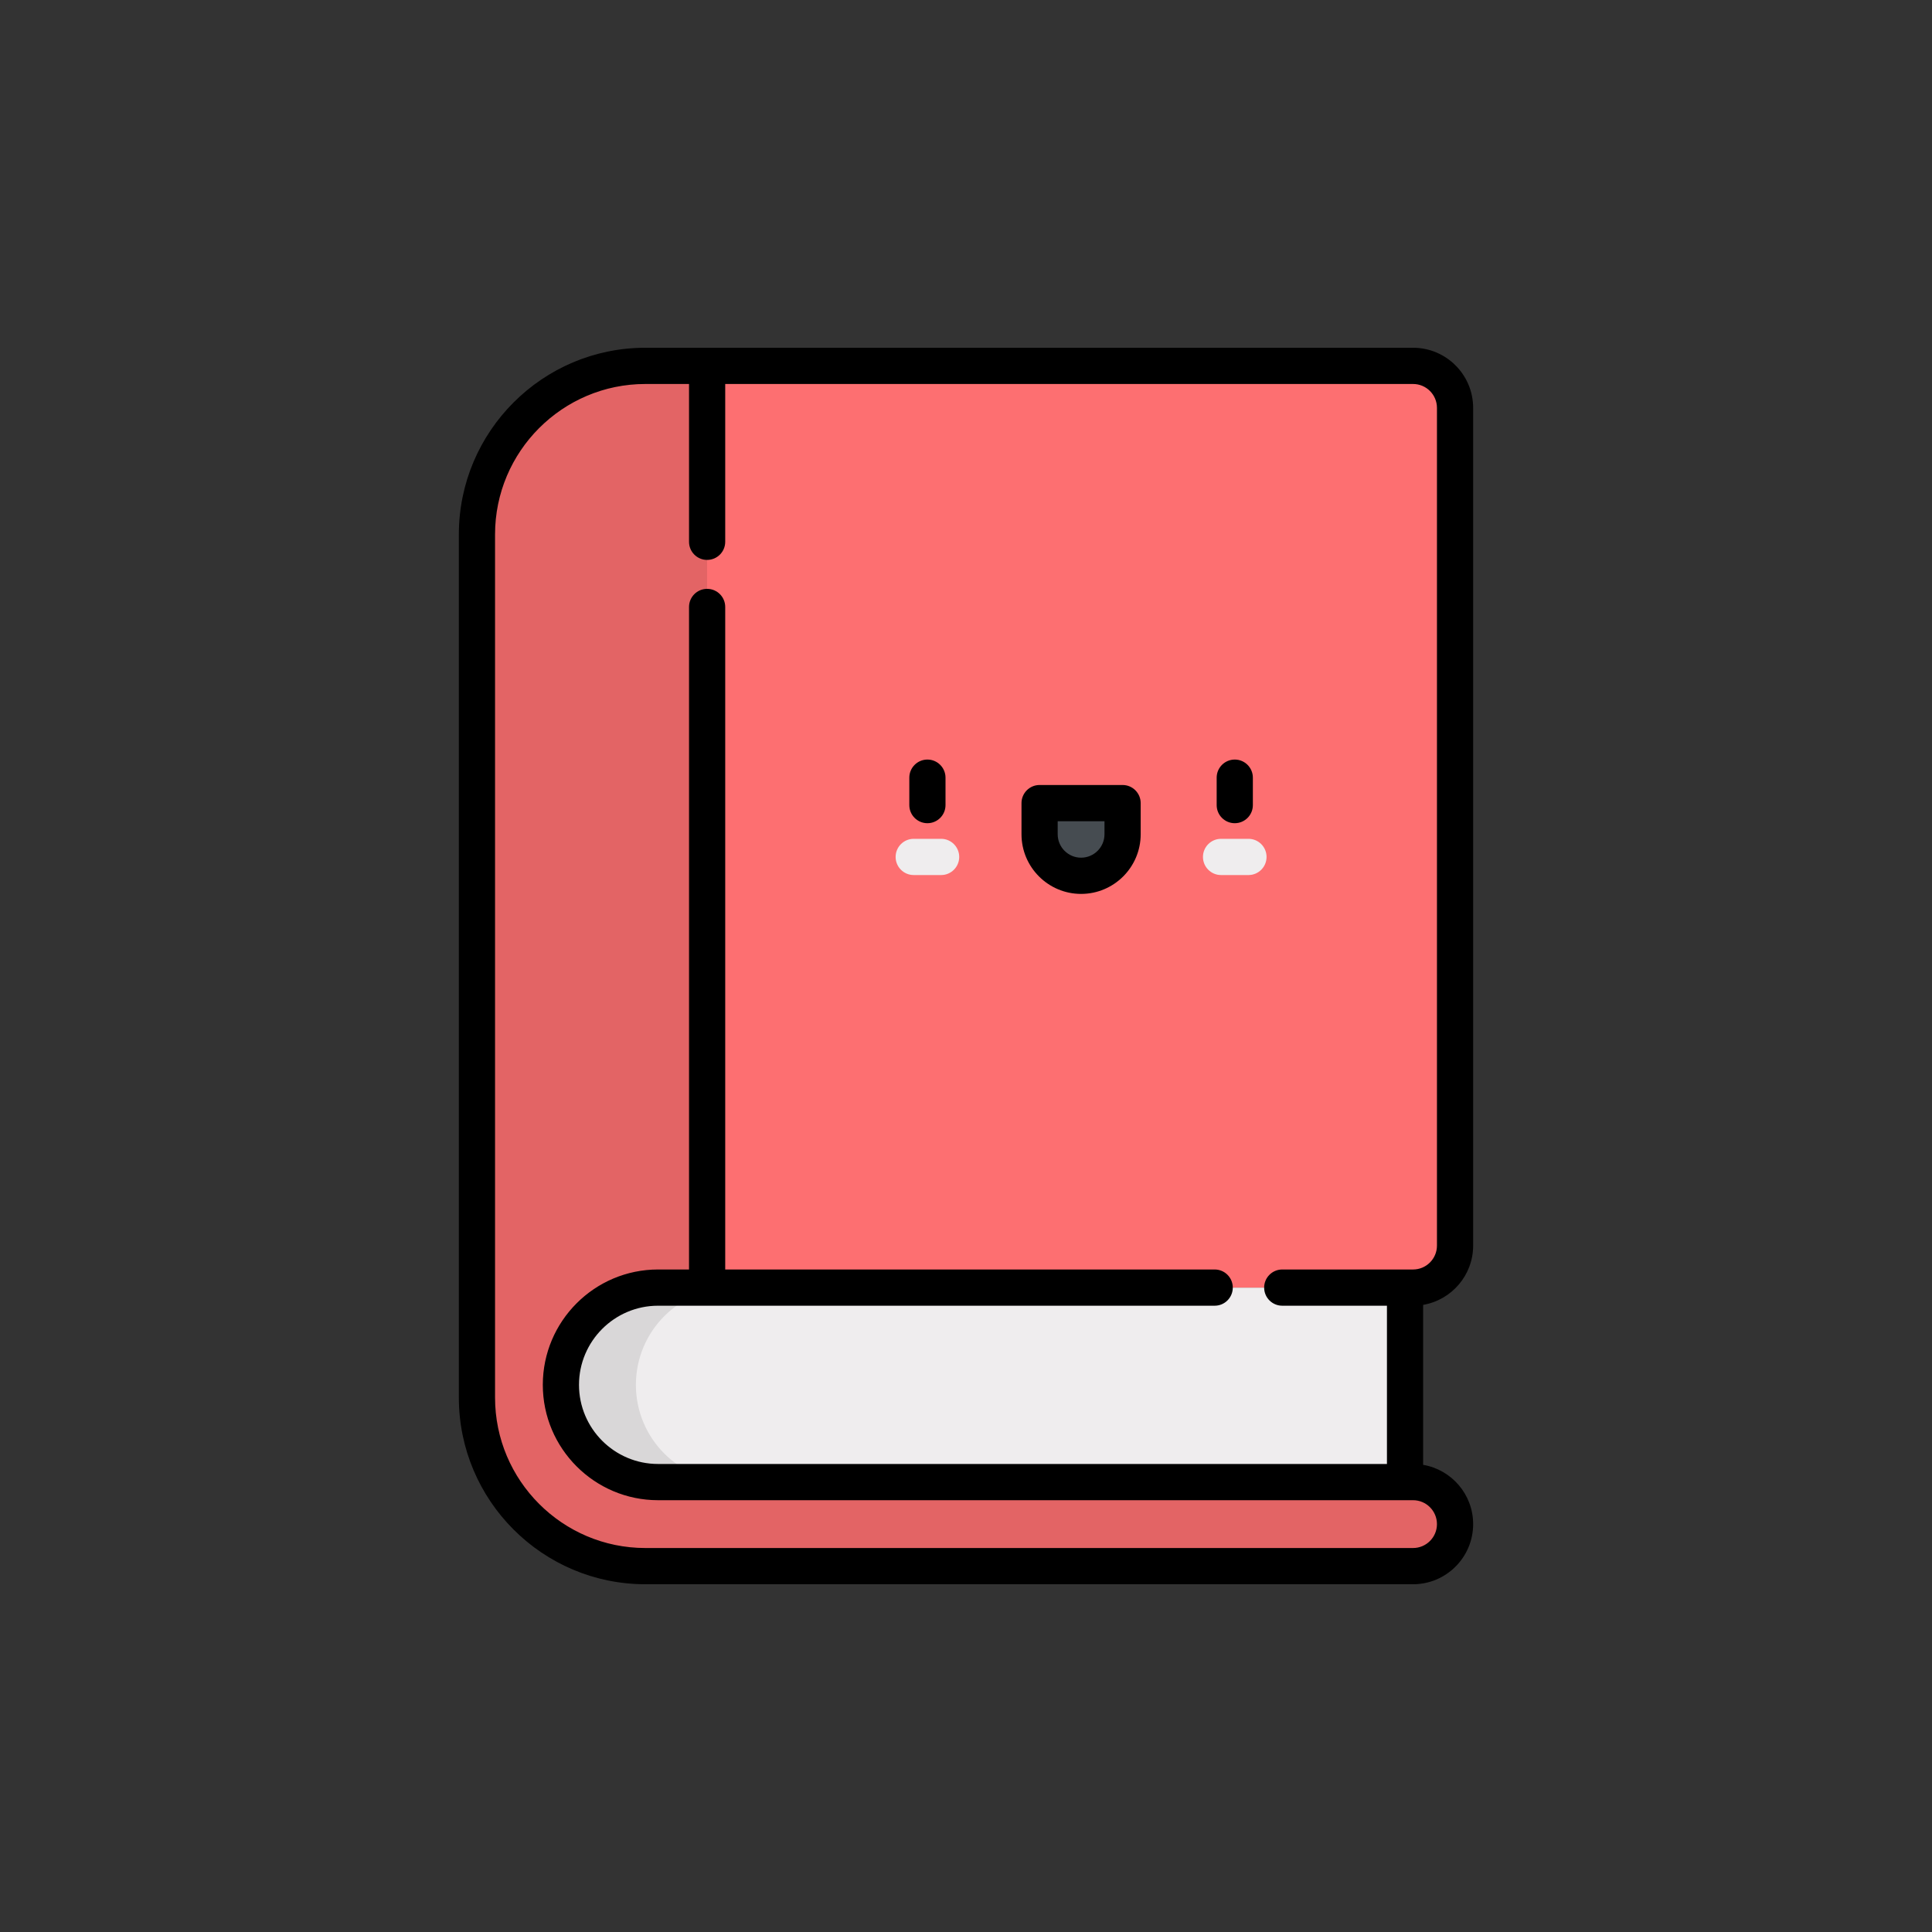
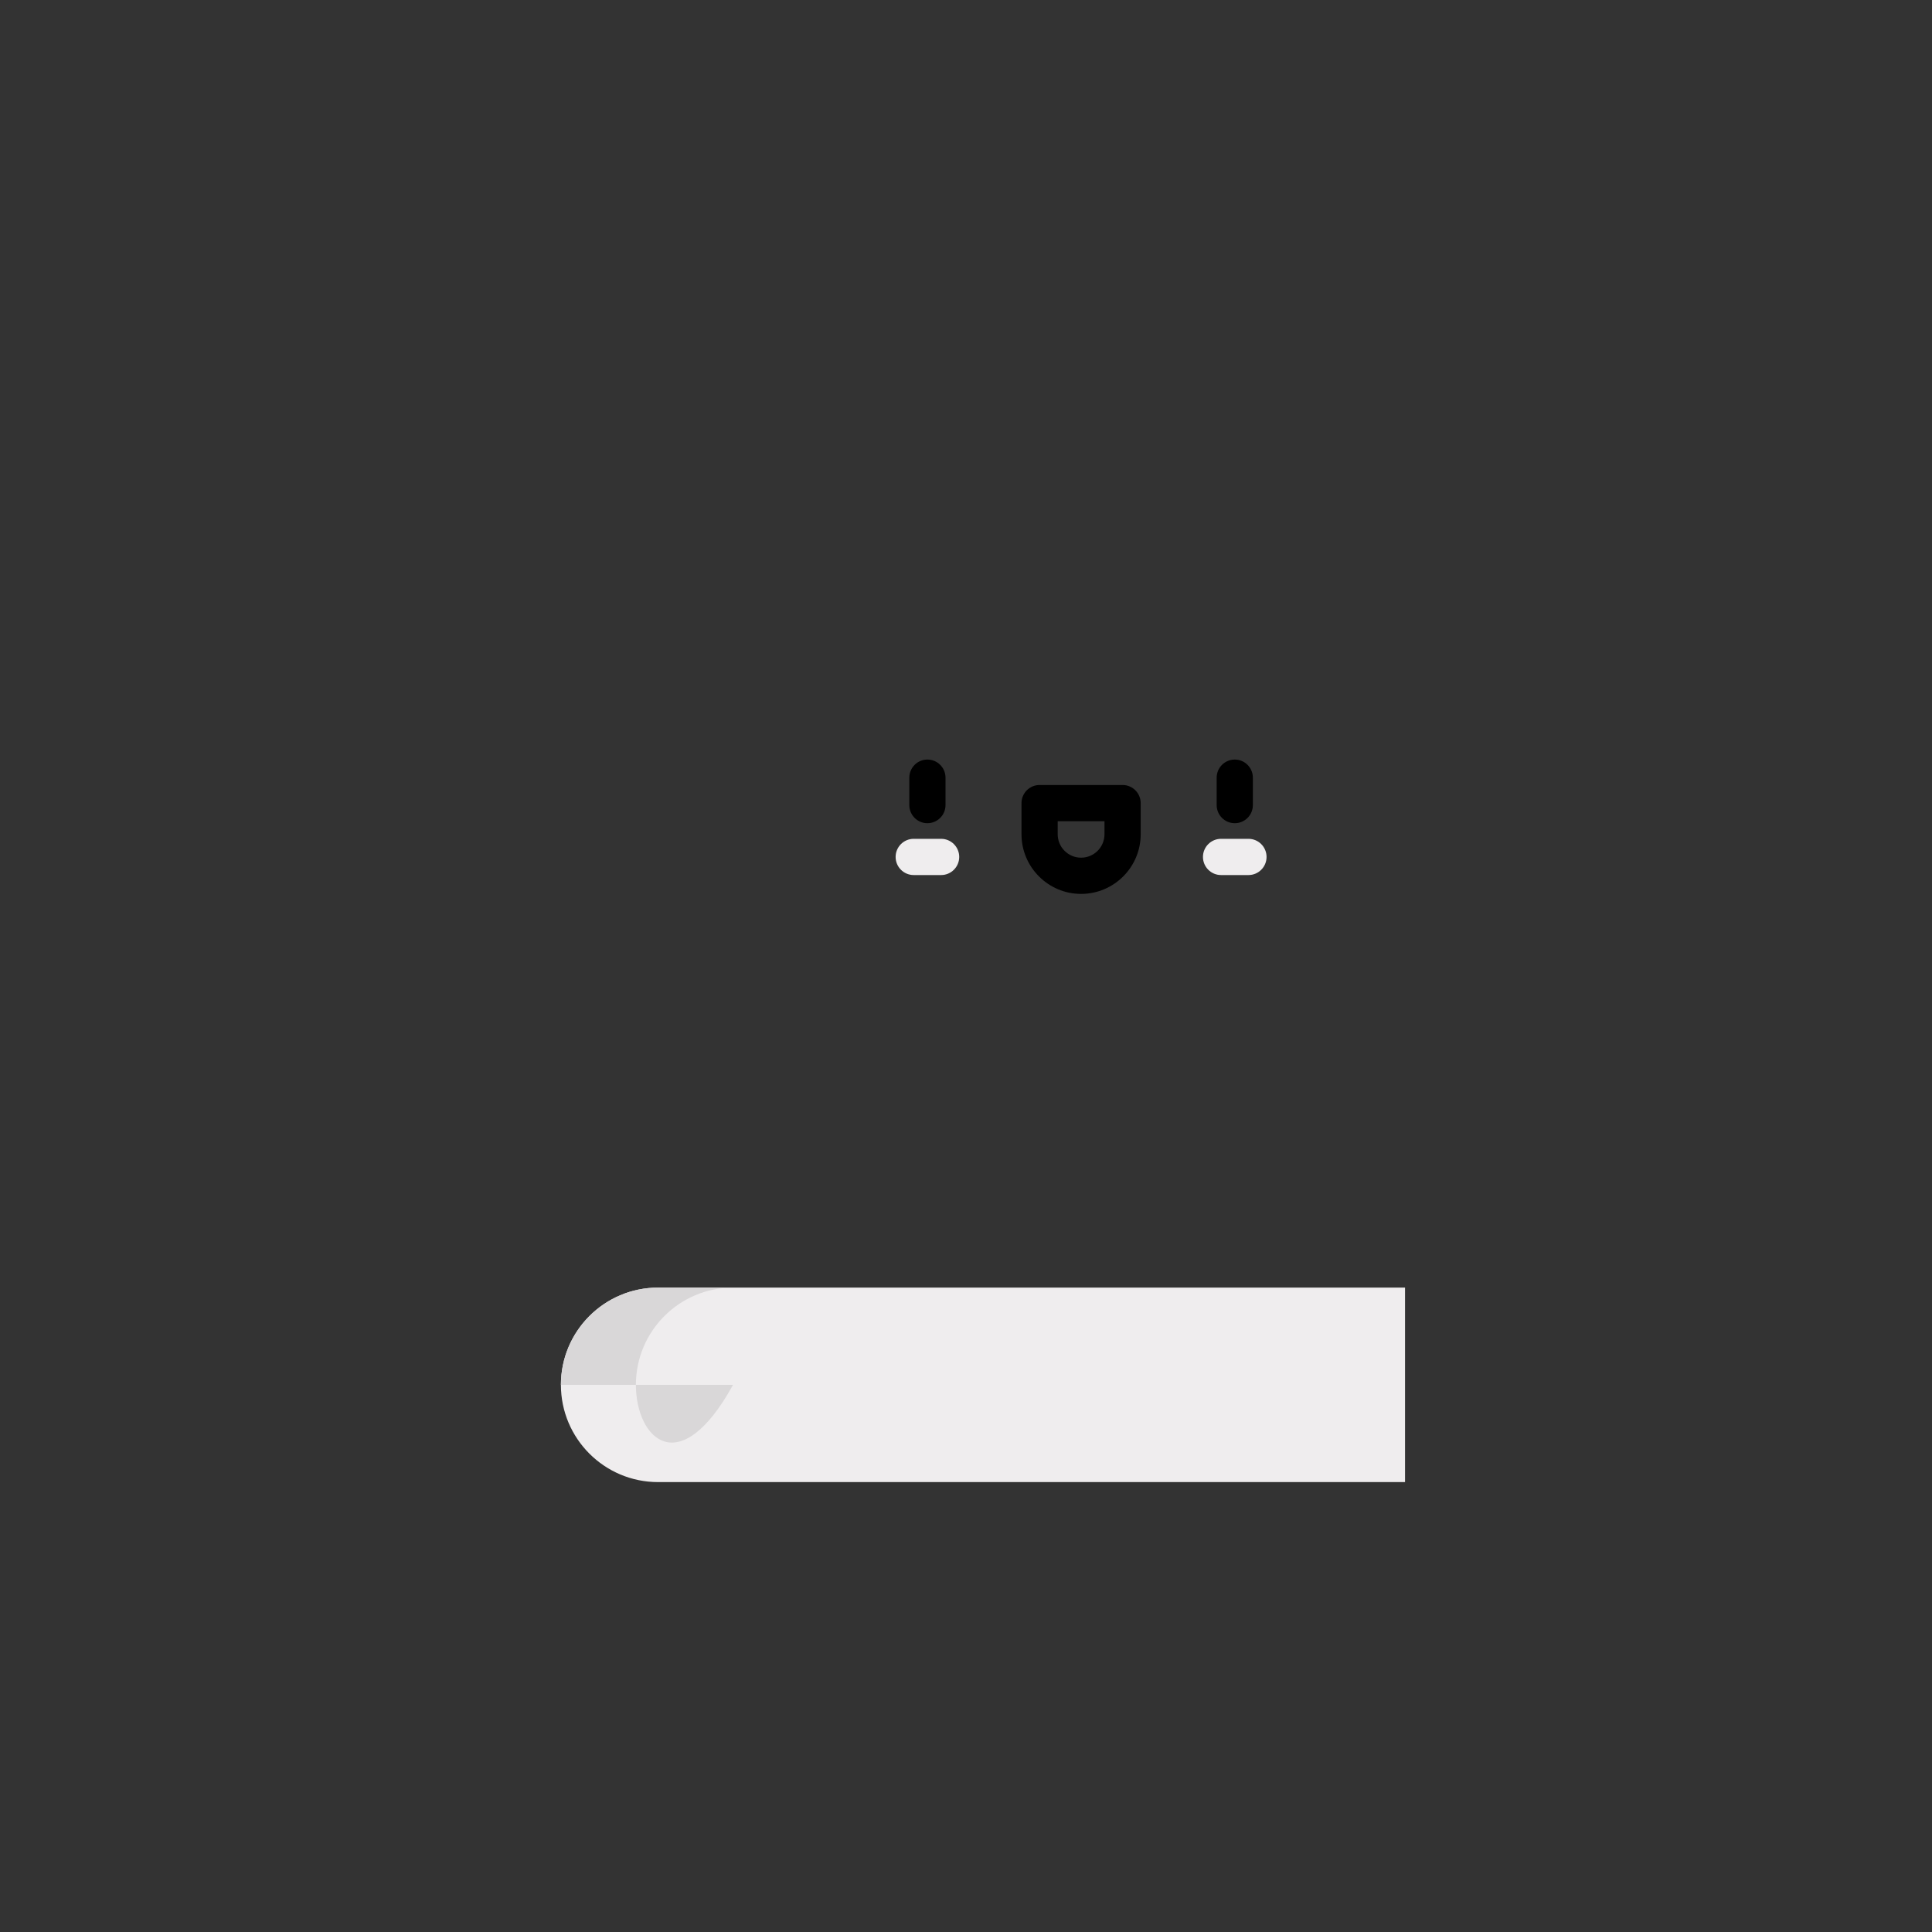
<svg xmlns="http://www.w3.org/2000/svg" width="800" height="800" viewBox="0 0 800 800" fill="none">
  <rect x="0" y="0" width="800" height="800" fill="#333333" stroke="none" />
  <path d="M272.494 533.168C250.275 533.168 232.26 551.195 232.26 573.434C232.26 595.676 250.275 613.703 272.494 613.703H581.798V533.168H272.494Z" fill="#EFEDEE" />
-   <path d="M263.311 573.434C263.311 551.195 281.326 533.168 303.545 533.168H272.494C250.275 533.168 232.26 551.195 232.26 573.434C232.26 595.676 250.275 613.703 272.494 613.703H303.545C281.322 613.703 263.311 595.676 263.311 573.434V573.434Z" fill="#D9D7D8" />
-   <path d="M272.495 613.703C250.276 613.703 232.261 595.676 232.261 573.434C232.261 551.195 250.276 533.168 272.495 533.168H585.124C594.725 533.168 602.511 525.379 602.511 515.77V168.898C602.511 159.289 594.725 151.5 585.124 151.5H267.226C228.713 151.5 197.494 182.746 197.494 221.293V578.707C197.494 617.254 228.713 648.5 267.226 648.5H585.124C594.725 648.5 602.507 640.711 602.507 631.102C602.507 621.492 594.725 613.703 585.124 613.703H272.495Z" fill="#FD6F71" />
-   <path d="M585.124 613.703H272.495C250.276 613.703 232.261 595.676 232.261 573.434C232.261 551.195 250.276 533.168 272.495 533.168H292.805V151.5H267.226C228.713 151.5 197.494 182.746 197.494 221.293V578.707C197.494 617.254 228.713 648.5 267.226 648.5H585.124C594.725 648.5 602.511 640.711 602.511 631.102C602.511 621.492 594.725 613.703 585.124 613.703V613.703Z" fill="#E36465" />
-   <path d="M447.657 362.648C438.165 362.648 430.473 354.949 430.473 345.449V332.551H464.837V345.449C464.837 354.949 457.145 362.648 447.657 362.648Z" fill="#464C51" />
+   <path d="M263.311 573.434C263.311 551.195 281.326 533.168 303.545 533.168H272.494C250.275 533.168 232.26 551.195 232.26 573.434H303.545C281.322 613.703 263.311 595.676 263.311 573.434V573.434Z" fill="#D9D7D8" />
  <path d="M516.96 362.34H505.615C501.478 362.34 498.121 358.98 498.121 354.84C498.121 350.695 501.478 347.34 505.615 347.34H516.96C521.101 347.34 524.454 350.695 524.454 354.84C524.454 358.98 521.101 362.34 516.96 362.34V362.34Z" fill="#EFEDEE" />
  <path d="M389.696 362.34H378.351C374.21 362.34 370.857 358.98 370.857 354.84C370.857 350.695 374.21 347.34 378.351 347.34H389.696C393.833 347.34 397.19 350.695 397.19 354.84C397.19 358.98 393.833 362.34 389.696 362.34Z" fill="#EFEDEE" />
  <path d="M511.29 314.516C507.153 314.516 503.797 317.875 503.797 322.016V333.371C503.797 337.516 507.153 340.871 511.29 340.871C515.427 340.871 518.784 337.516 518.784 333.371V322.016C518.784 317.875 515.427 314.516 511.29 314.516Z" fill="black" />
  <path d="M384.023 314.516C379.886 314.516 376.529 317.875 376.529 322.016V333.371C376.529 337.516 379.886 340.871 384.023 340.871C388.16 340.871 391.516 337.516 391.516 333.371V322.016C391.516 317.875 388.16 314.516 384.023 314.516Z" fill="black" />
  <path d="M464.838 325.051H430.474C426.333 325.051 422.98 328.41 422.98 332.551V345.449C422.98 359.07 434.049 370.148 447.654 370.148C461.263 370.148 472.332 359.07 472.332 345.449V332.551C472.332 328.41 468.979 325.051 464.838 325.051ZM457.345 345.449C457.345 350.801 452.997 355.148 447.654 355.148C442.311 355.148 437.967 350.801 437.967 345.449V340.051H457.345V345.449Z" fill="black" />
-   <path d="M610 515.77V168.898C610 155.168 598.842 144 585.123 144H267.225C224.642 144 190 178.672 190 221.293V578.711C190 621.328 224.642 656 267.225 656H585.123C598.842 656 610 644.832 610 631.102C610 618.797 601.031 608.551 589.292 606.559V540.312C601.031 538.32 610 528.074 610 515.77V515.77ZM530.948 540.668H574.305V606.203H272.494C254.44 606.203 239.753 591.504 239.753 573.434C239.753 555.367 254.44 540.668 272.494 540.668H502.976C507.113 540.668 510.47 537.309 510.47 533.168C510.47 529.023 507.113 525.668 502.976 525.668H300.298V251.332C300.298 247.191 296.942 243.832 292.805 243.832C288.664 243.832 285.311 247.191 285.311 251.332V525.668H272.494C246.177 525.668 224.766 547.098 224.766 573.434C224.766 599.773 246.177 621.203 272.494 621.203H585.123C590.579 621.203 595.013 625.645 595.013 631.102C595.013 636.559 590.579 641 585.123 641H267.225C232.908 641 204.987 613.055 204.987 578.707V221.293C204.987 186.945 232.908 159 267.225 159H285.311V224.348C285.311 228.488 288.664 231.848 292.805 231.848C296.942 231.848 300.298 228.488 300.298 224.348V159H585.123C590.579 159 595.013 163.441 595.013 168.898V515.77C595.013 521.227 590.579 525.668 585.123 525.668H530.952C526.811 525.668 523.458 529.023 523.458 533.168C523.458 537.309 526.811 540.668 530.948 540.668V540.668Z" fill="black" />
</svg>